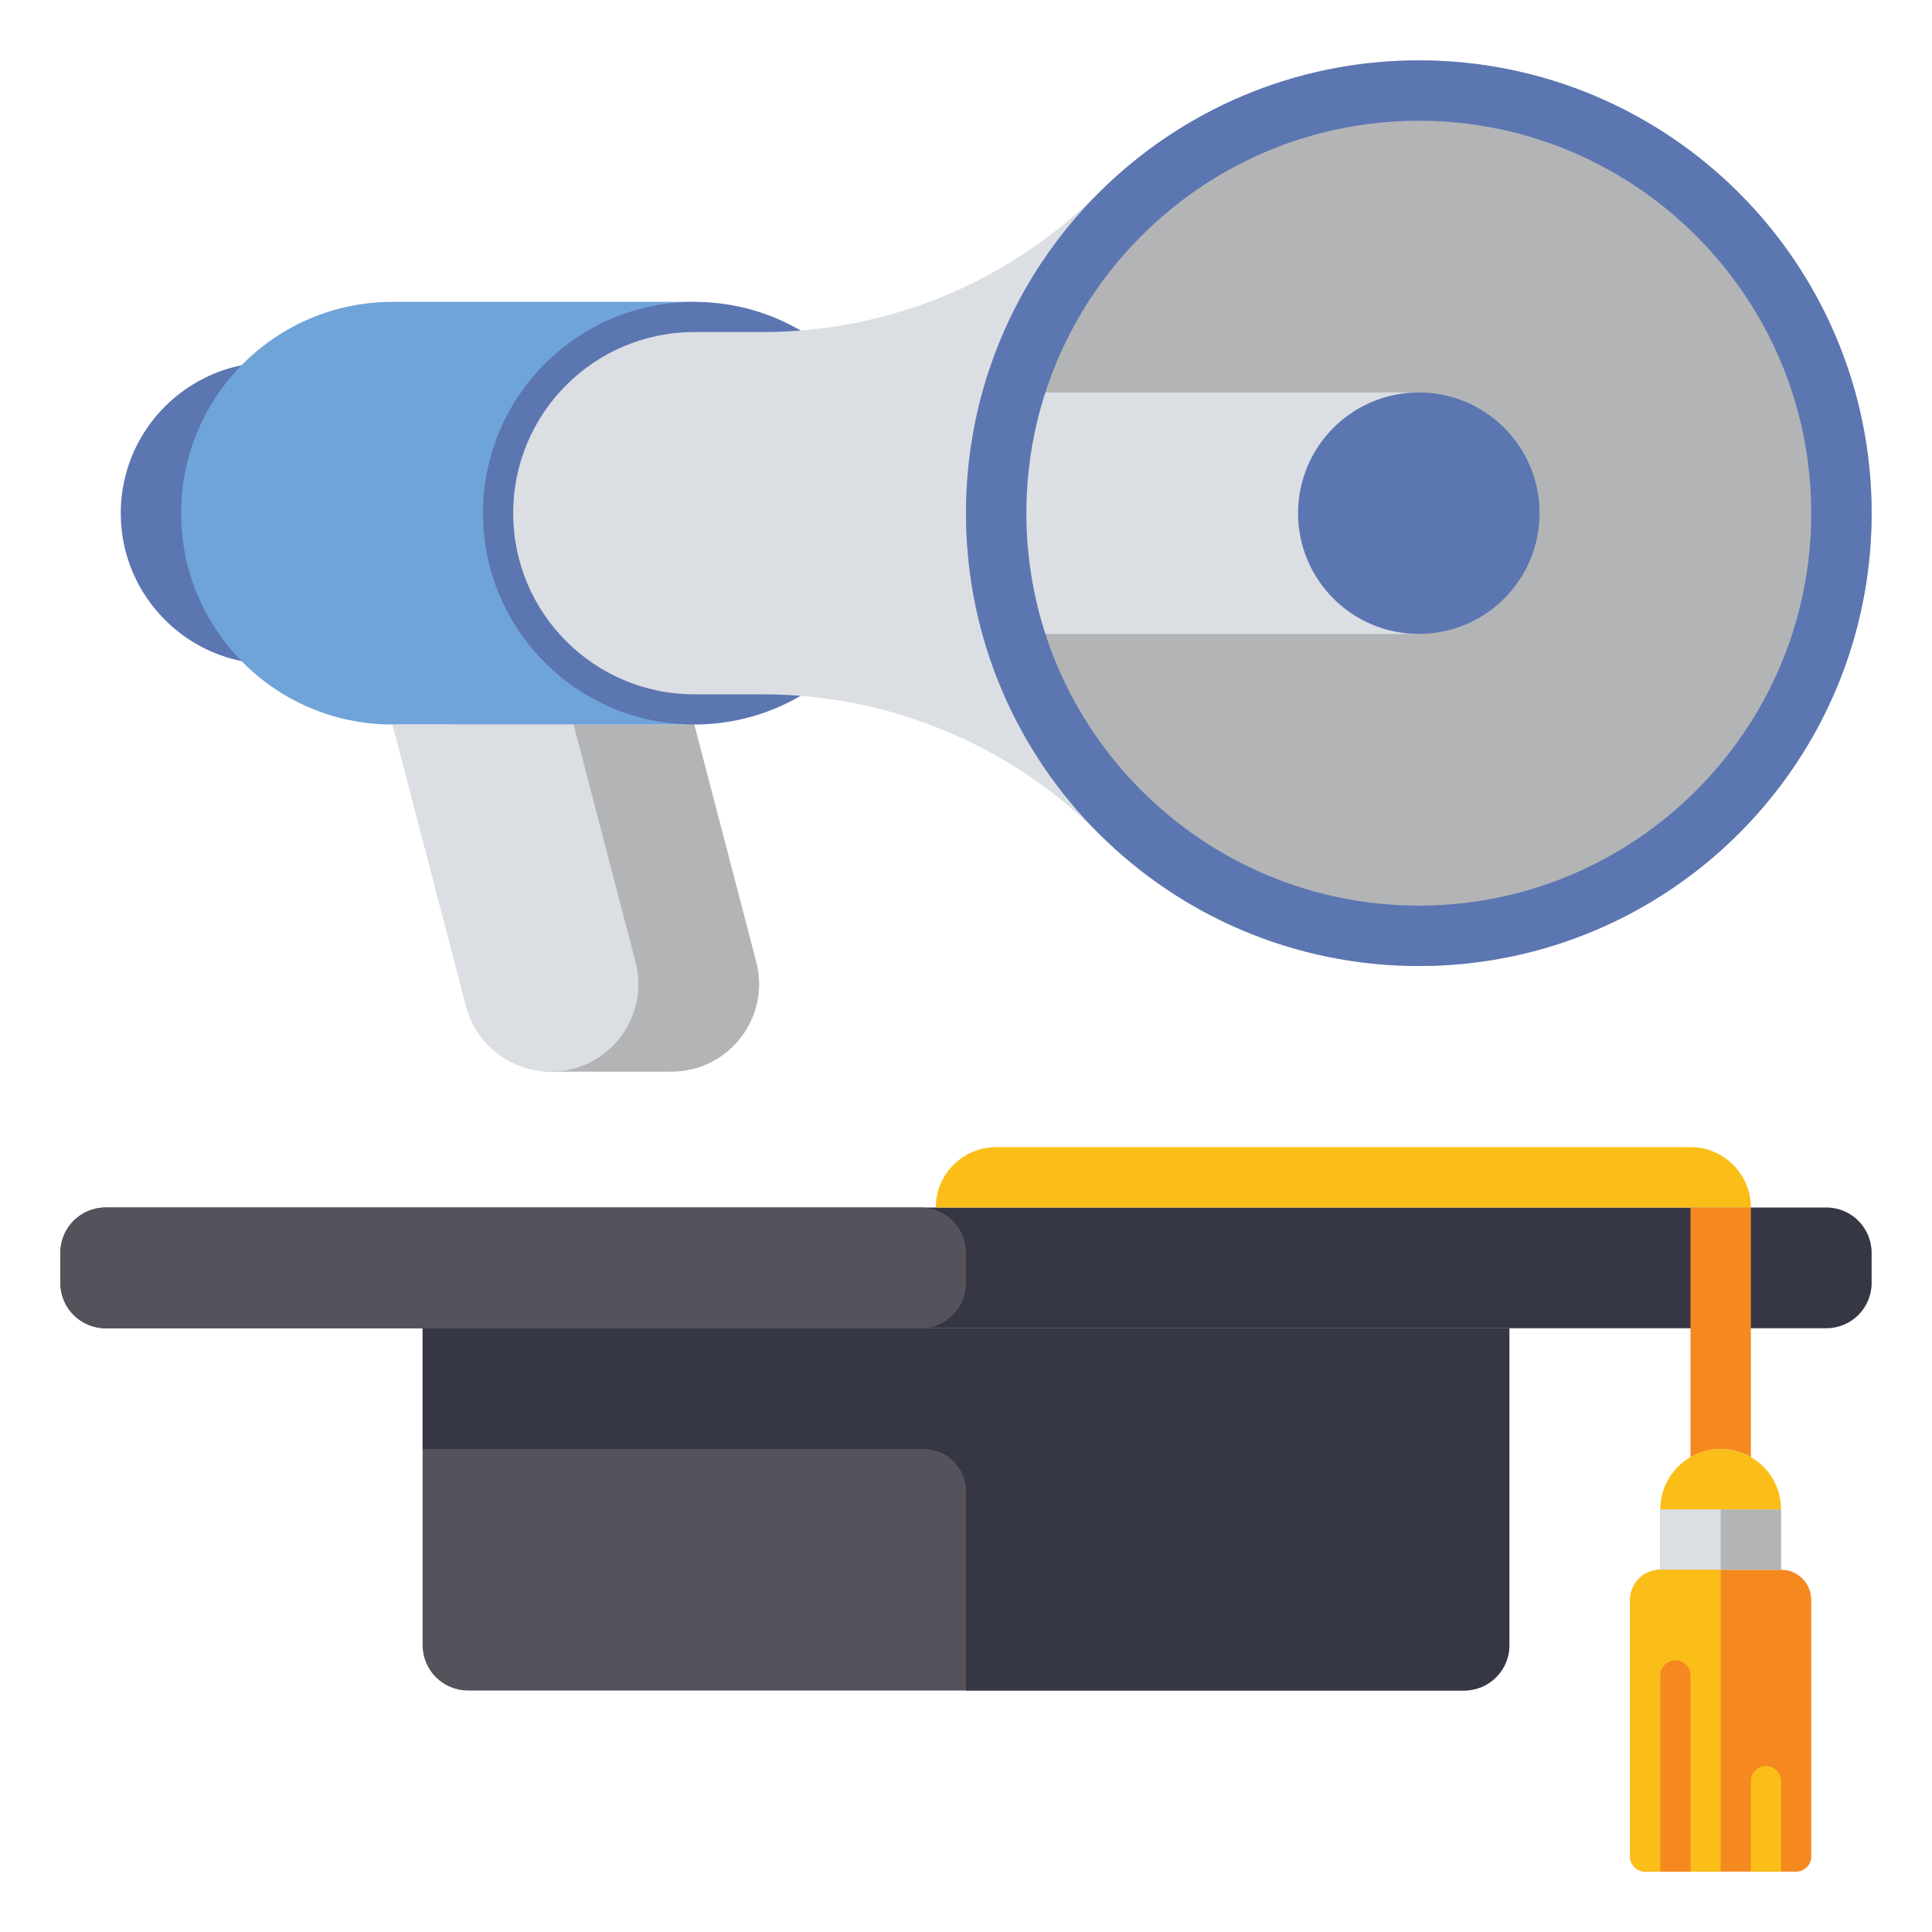
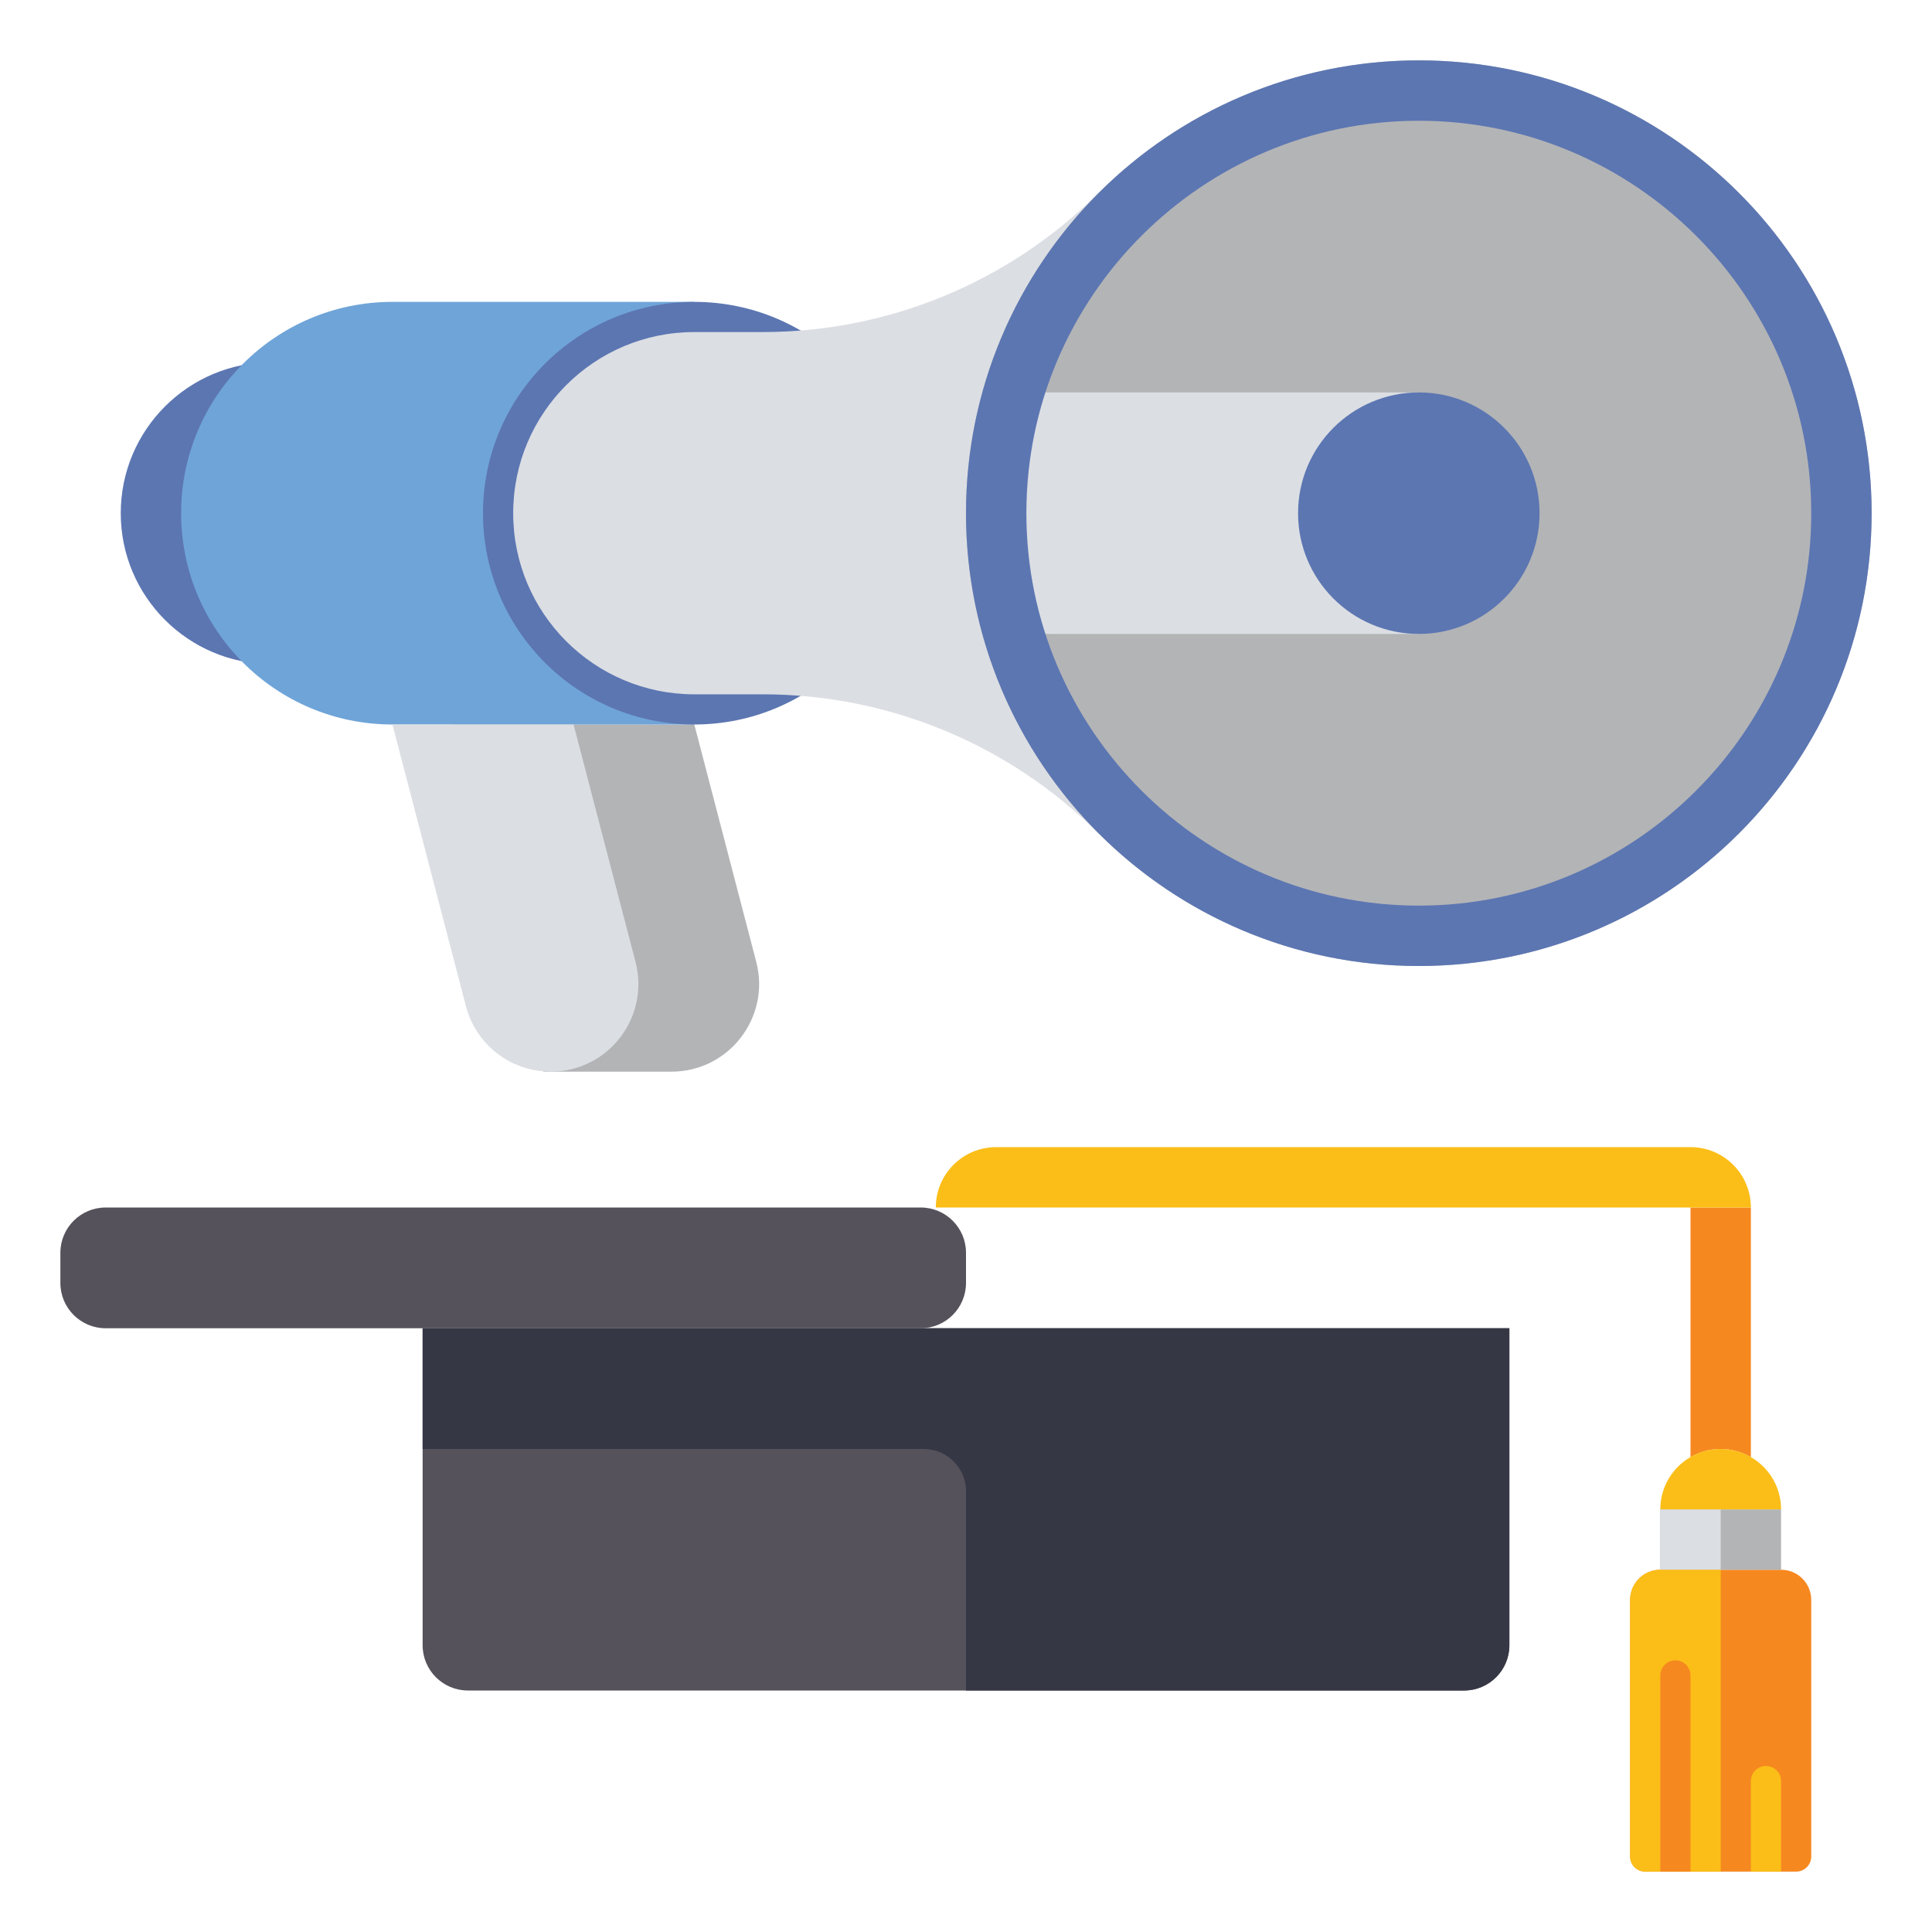
<svg xmlns="http://www.w3.org/2000/svg" id="Layer_1" enable-background="new 0 0 64 64" height="512" viewBox="0 0 64 64" width="512">
  <g>
    <g>
      <path d="m23 24 2.052 7.864c.48 1.839-.908 3.636-2.809 3.636h-4.243l-3-11.5z" fill="#b3b4b6" />
    </g>
    <g>
      <path d="m12 22h-3c-2.761 0-5-2.239-5-5 0-2.761 2.239-5 5-5h3z" fill="#5c76b2" />
    </g>
    <g>
      <path d="m13 24h10v-14h-10c-3.866 0-7 3.134-7 7 0 3.866 3.134 7 7 7z" fill="#6fa4d8" />
    </g>
    <g>
      <circle cx="23" cy="17" fill="#5c76b2" r="7" />
    </g>
    <g>
      <path d="m36.39 6.39c-2.952 2.952-6.955 4.61-11.129 4.61h-2.261c-3.314 0-6 2.686-6 6 0 3.314 2.686 6 6 6h2.261c4.174 0 8.178 1.658 11.129 4.61z" fill="#dbdee3" />
    </g>
    <g>
      <path d="m48.5 56h-33c-.828 0-1.5-.672-1.5-1.5v-10.5h36v10.5c0 .828-.672 1.5-1.5 1.5z" fill="#55525b" />
    </g>
    <g>
      <path d="m14 44v4h16.6c.773 0 1.4.627 1.4 1.4v6.6h16.5c.828 0 1.5-.672 1.5-1.5v-10.5z" fill="#353744" />
    </g>
    <g>
-       <path d="m60.5 44h-57c-.828 0-1.5-.672-1.5-1.5v-1c0-.828.672-1.5 1.5-1.5h57c.828 0 1.5.672 1.5 1.5v1c0 .828-.672 1.5-1.5 1.5z" fill="#353744" />
-     </g>
+       </g>
    <g>
      <path d="m30.5 44h-27c-.828 0-1.5-.672-1.5-1.5v-1c0-.828.672-1.5 1.5-1.5h27c.828 0 1.5.672 1.5 1.5v1c0 .828-.672 1.5-1.5 1.5z" fill="#55525b" />
    </g>
    <g>
      <path d="m57 48c.365 0 .706.099 1 .27v-8.27h-2v8.27c.294-.171.635-.27 1-.27z" fill="#f68820" />
    </g>
    <g>
      <path d="m54.5 62h5c.276 0 .5-.224.5-.5v-8.5c0-.552-.448-1-1-1h-4c-.552 0-1 .448-1 1v8.5c0 .276.224.5.5.5z" fill="#f68820" />
    </g>
    <g>
      <path d="m55 50h4v2h-4z" fill="#b3b4b6" />
    </g>
    <g>
      <path d="m55 50h2v2h-2z" fill="#dbdee3" />
    </g>
    <g>
      <path d="m59 50h-4c0-1.105.895-2 2-2 1.105 0 2 .895 2 2z" fill="#fbbe18" />
    </g>
    <g>
      <path d="m58 40h-27c0-1.105.895-2 2-2h23c1.105 0 2 .895 2 2z" fill="#fbbe18" />
    </g>
    <g>
      <path d="m57 52h-2c-.552 0-1 .448-1 1v8.5c0 .276.224.5.5.5h2.5z" fill="#fbbe18" />
    </g>
    <g>
      <path d="m55.5 55c-.276 0-.5.224-.5.5v6.5h1v-6.5c0-.276-.224-.5-.5-.5z" fill="#f68820" />
    </g>
    <g>
      <path d="m58.5 58.5c-.276 0-.5.224-.5.5v3h1v-3c0-.276-.224-.5-.5-.5z" fill="#fbbe18" />
    </g>
    <g>
      <circle cx="47" cy="17" fill="#b3b4b6" r="15" />
    </g>
    <g>
      <path d="m33.5 13h13.5v8h-13.5z" fill="#dbdee3" />
    </g>
    <g>
      <circle cx="47" cy="17" fill="#5c76b2" r="4" />
    </g>
    <g>
      <path d="m47 4c7.168 0 13 5.832 13 13s-5.832 13-13 13-13-5.832-13-13 5.832-13 13-13m0-2c-8.284 0-15 6.716-15 15s6.716 15 15 15 15-6.716 15-15-6.716-15-15-15z" fill="#5c76b2" />
    </g>
    <g>
      <path d="m13 24 2.434 9.33c.333 1.278 1.488 2.17 2.809 2.17 1.901 0 3.289-1.796 2.809-3.636l-2.052-7.864z" fill="#dbdee3" />
    </g>
  </g>
</svg>